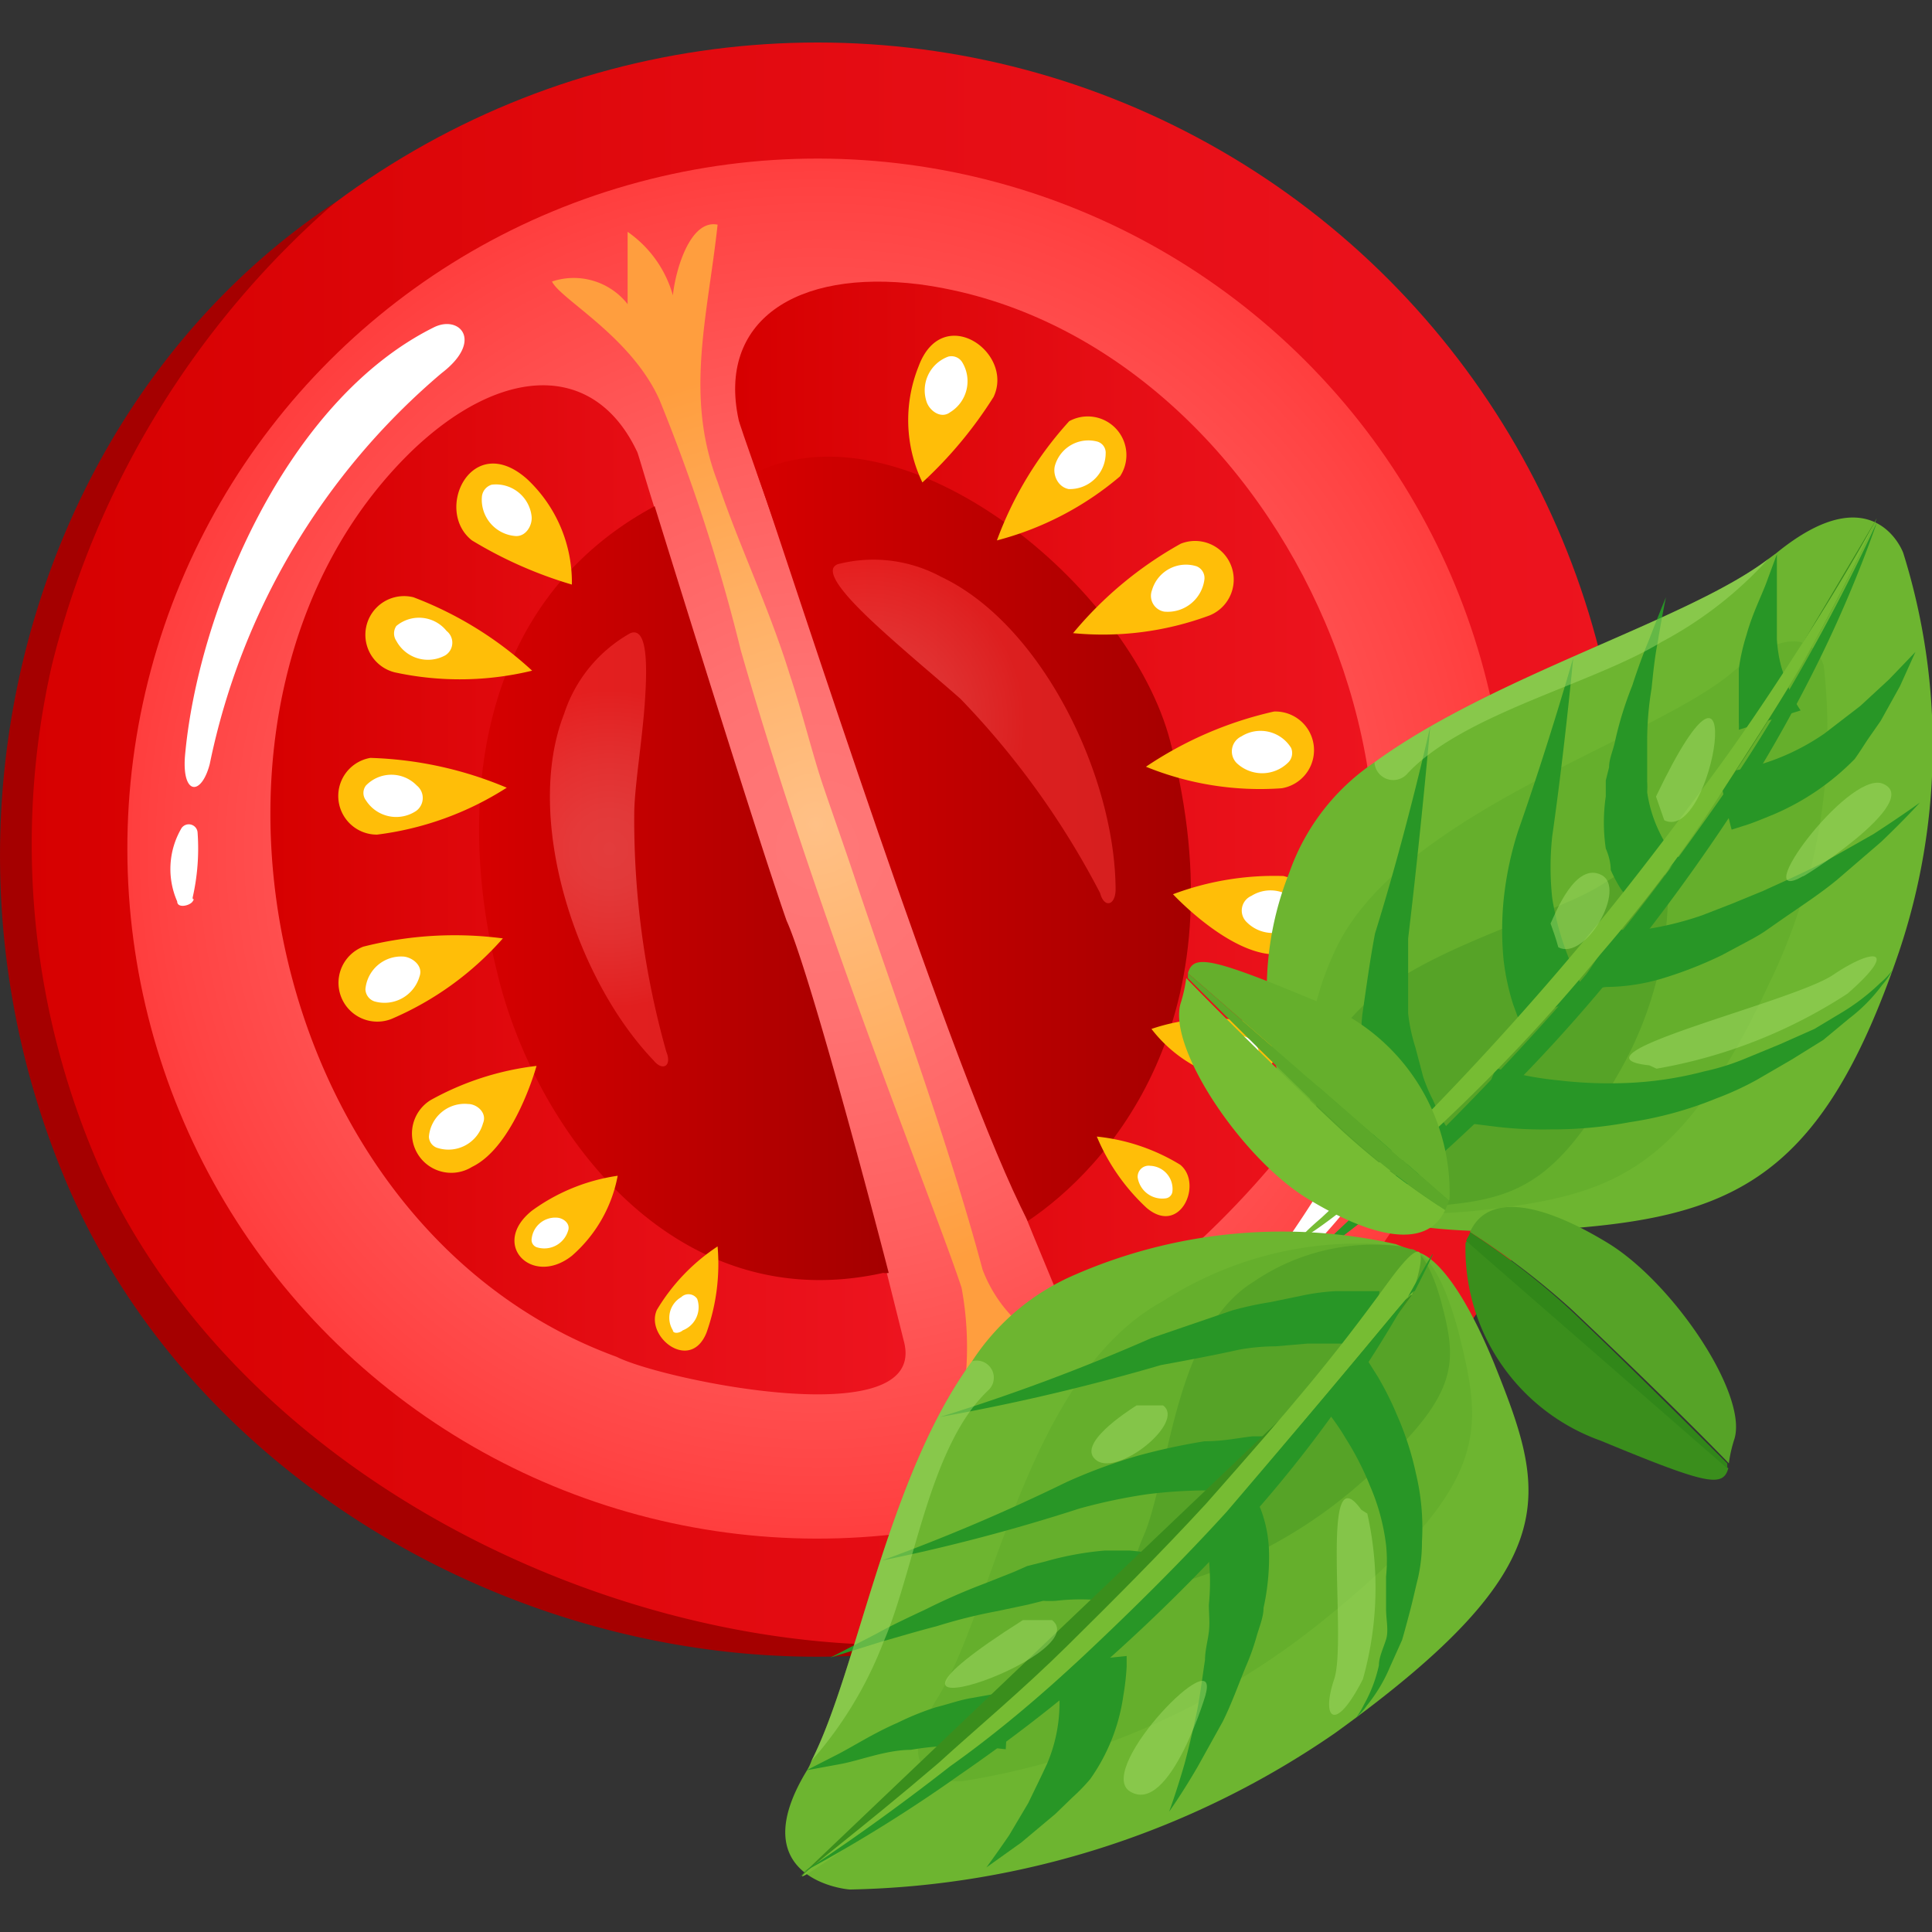
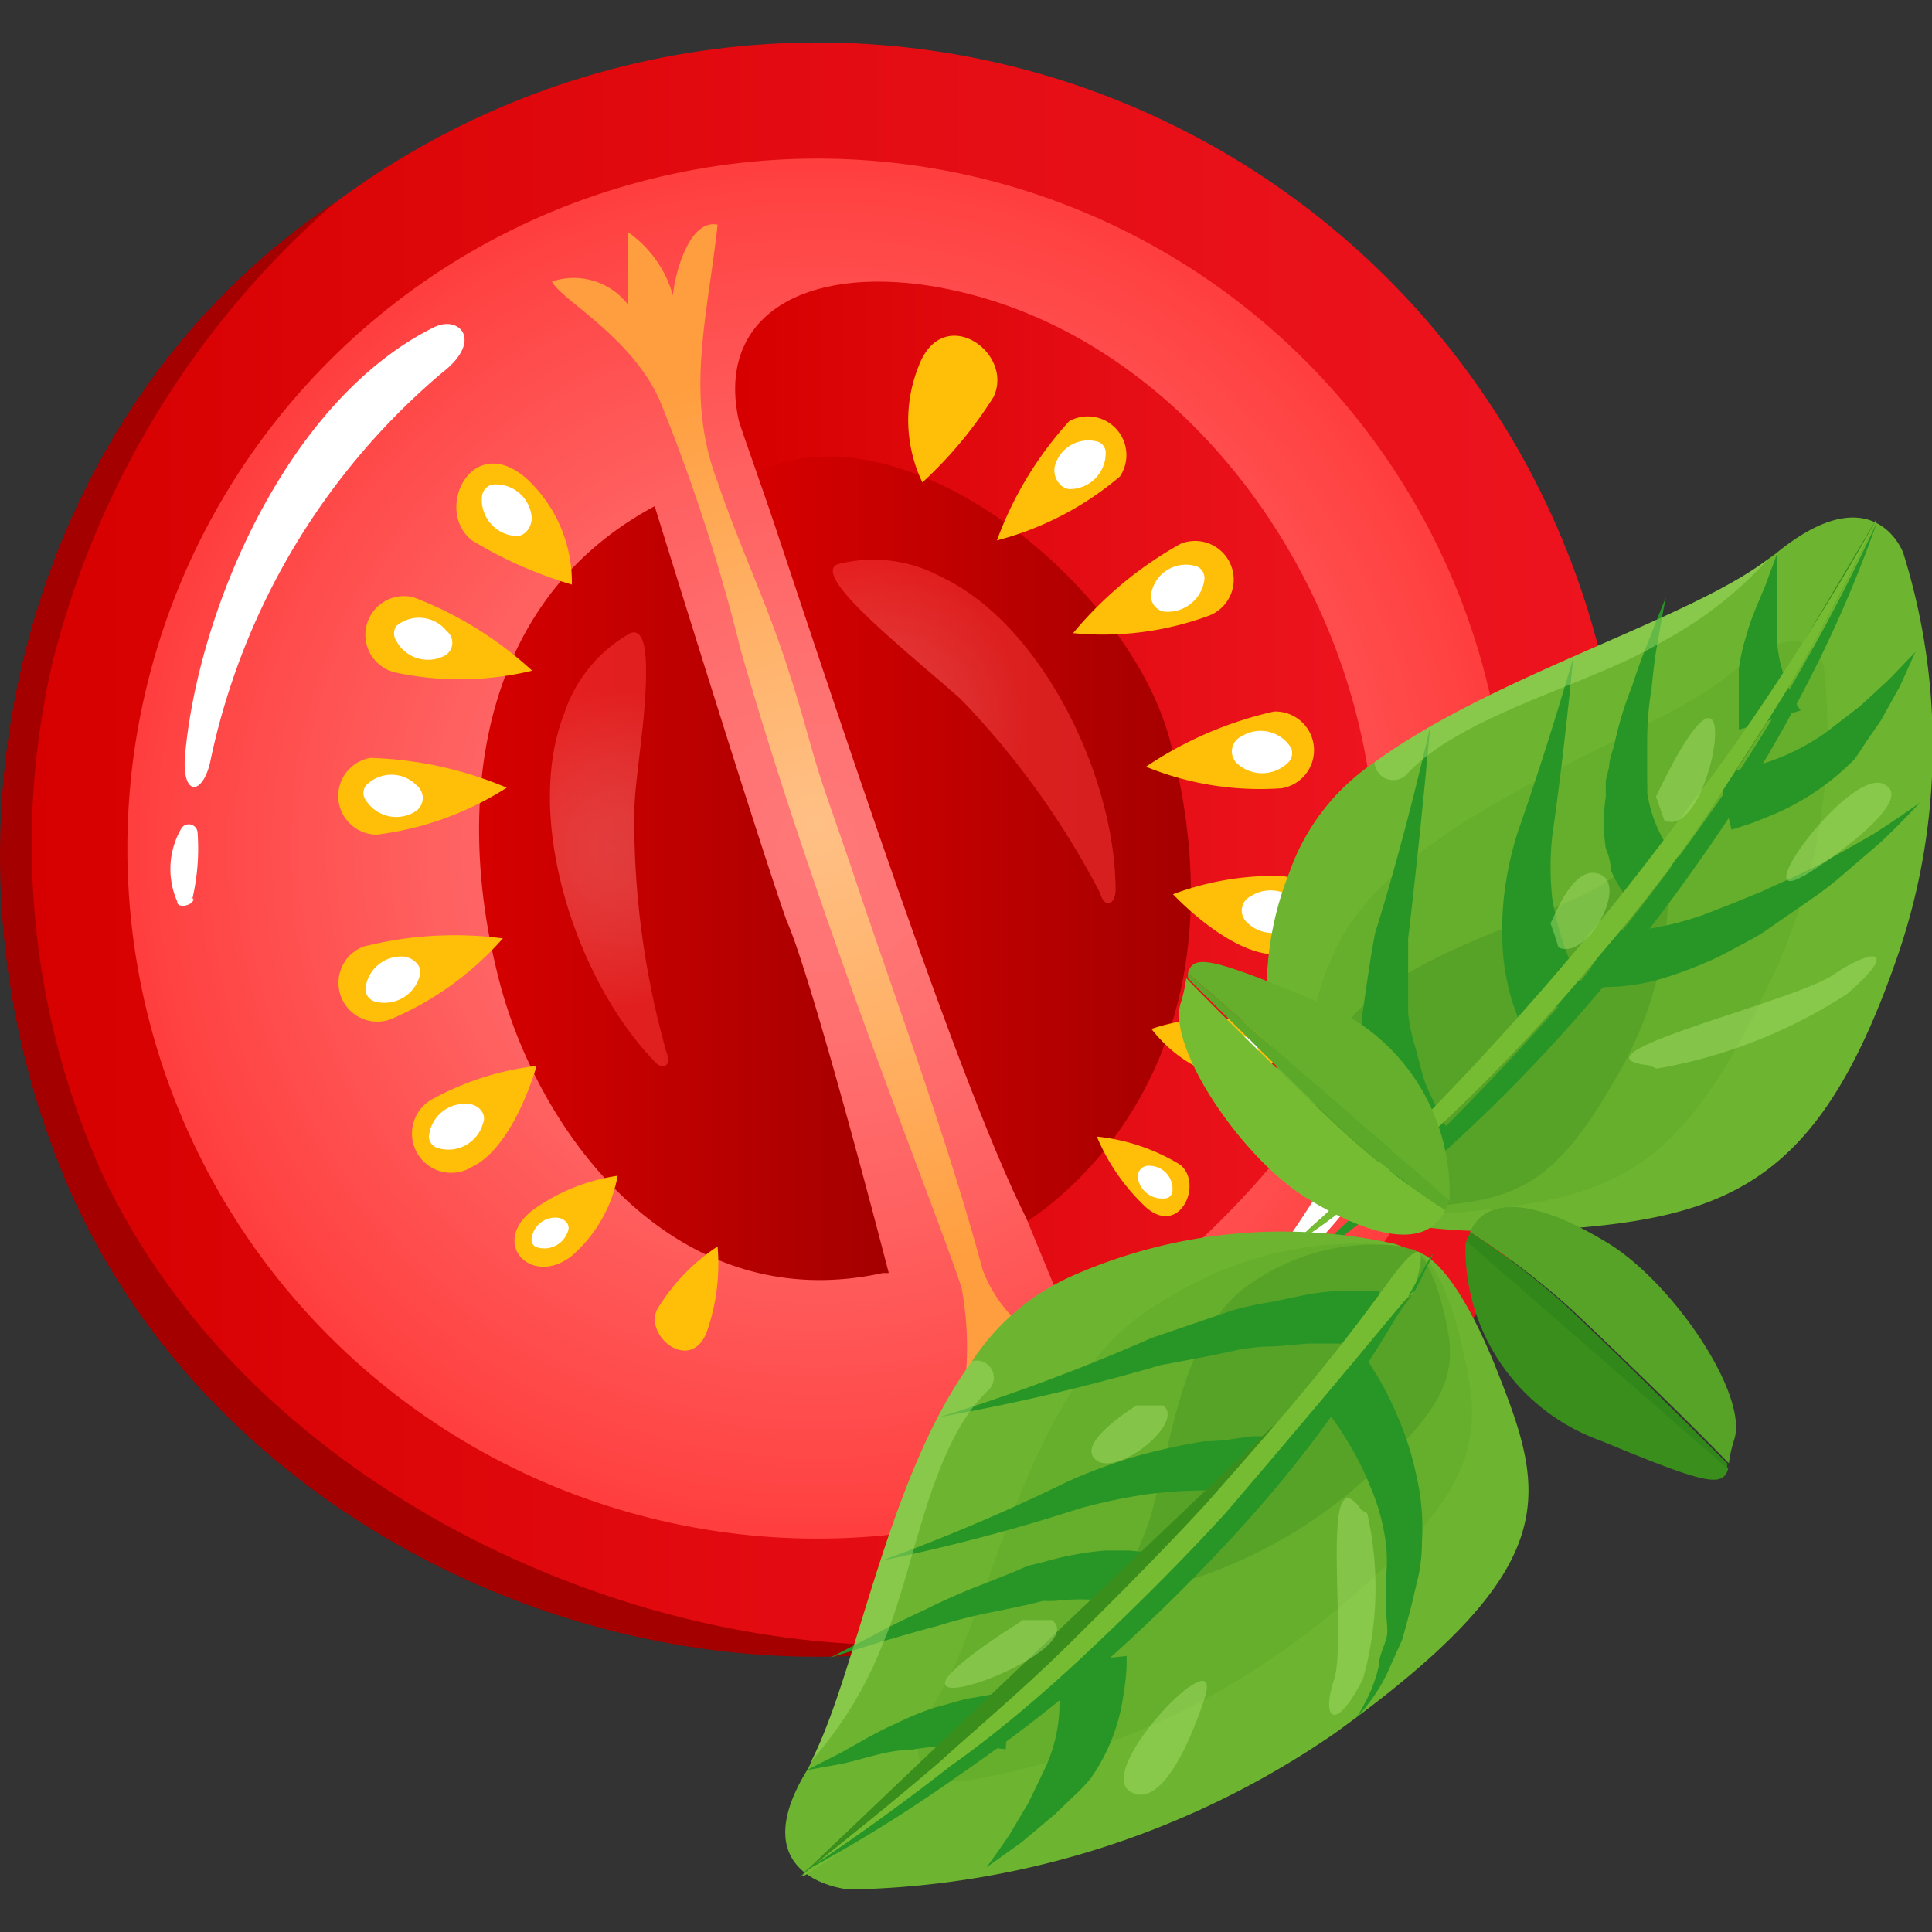
<svg xmlns="http://www.w3.org/2000/svg" xmlns:xlink="http://www.w3.org/1999/xlink" viewBox="0 0 35 35">
  <rect x="0" y="0" width="35" height="35" fill="#333333" stroke="none" />
  <defs>
    <style>.cls-1{fill:none;}.cls-2{fill:url(#linear-gradient);}.cls-3{fill:url(#radial-gradient);}.cls-4{fill:url(#linear-gradient-2);}.cls-5{fill:url(#linear-gradient-3);}.cls-6{fill:url(#linear-gradient-4);}.cls-7{fill:url(#linear-gradient-5);}.cls-8{fill:#ffbe08;}.cls-9{fill:#fff;}.cls-10{fill:url(#radial-gradient-2);}.cls-11,.cls-12{opacity:0.5;}.cls-11{fill:url(#radial-gradient-3);}.cls-12{fill:url(#radial-gradient-4);}.cls-13{fill:#a50000;}.cls-14{fill:#6db530;}.cls-15{fill:#65af2c;}.cls-16{fill:#56a327;}.cls-17{fill:#289626;}.cls-18{fill:#3a8e1c;}.cls-19{fill:#76bc33;}.cls-20{fill:#a4dd68;opacity:0.48;}.cls-21{fill:#318719;}.cls-22{fill:#5ca829;}</style>
    <linearGradient id="linear-gradient" x1="0.19" y1="15.38" x2="29.42" y2="15.38" gradientUnits="userSpaceOnUse">
      <stop offset="0" stop-color="#d60000" />
      <stop offset="0.56" stop-color="#e50d14" />
      <stop offset="1" stop-color="#ed141f" />
    </linearGradient>
    <radialGradient id="radial-gradient" cx="14.81" cy="15.38" r="12.5" gradientTransform="translate(15.21 -5.97) rotate(45)" gradientUnits="userSpaceOnUse">
      <stop offset="0" stop-color="#ff7878" />
      <stop offset="0.24" stop-color="#ff7272" />
      <stop offset="0.56" stop-color="#ff6060" />
      <stop offset="0.93" stop-color="#f44" />
      <stop offset="1" stop-color="#ff3e3e" />
    </radialGradient>
    <linearGradient id="linear-gradient-2" x1="13.32" y1="14.42" x2="24.92" y2="14.42" xlink:href="#linear-gradient" />
    <linearGradient id="linear-gradient-3" x1="4.9" y1="16.16" x2="16.41" y2="16.16" xlink:href="#linear-gradient" />
    <linearGradient id="linear-gradient-4" x1="8.67" y1="16.15" x2="16.05" y2="16.15" gradientUnits="userSpaceOnUse">
      <stop offset="0" stop-color="#d60000" />
      <stop offset="0.99" stop-color="#a50000" />
    </linearGradient>
    <linearGradient id="linear-gradient-5" x1="13.71" y1="15.2" x2="21.58" y2="15.2" xlink:href="#linear-gradient-4" />
    <radialGradient id="radial-gradient-2" cx="14.78" cy="14.93" r="8.4" gradientUnits="userSpaceOnUse">
      <stop offset="0" stop-color="#ffc086" />
      <stop offset="0.5" stop-color="#ffb064" />
      <stop offset="0.99" stop-color="#ff9e3e" />
    </radialGradient>
    <radialGradient id="radial-gradient-3" cx="11.04" cy="15.38" r="2.88" gradientTransform="matrix(1, 0, 0, 1, 0, 0)" xlink:href="#radial-gradient" />
    <radialGradient id="radial-gradient-4" cx="499.28" cy="-178.93" r="2.88" gradientTransform="matrix(-0.73, 0.69, 0.69, 0.73, 503.62, -200.79)" xlink:href="#radial-gradient" />
  </defs>
  <g id="Layer_2" data-name="Layer 2">
    <g id="Zelenina">
      <rect class="cls-1" width="35" height="35" />
      <circle class="cls-2" cx="14.81" cy="15.38" r="14.61" />
      <circle class="cls-3" cx="14.81" cy="15.38" r="12.5" transform="translate(-6.54 14.97) rotate(-45)" />
      <path class="cls-4" d="M16.65,5.15C14.4,4.87,13,5.83,13.38,7.6c0,.1,2.28,6.4,2.88,8.29.2.91,1.88,5.11,2.86,7.46.66,1.55,3.89-2.08,4.38-2.84C27.25,14.76,23.05,6,16.65,5.15Z" />
-       <path class="cls-5" d="M16.38,24.32,16.05,23a.31.31,0,0,1-.1,0c-3,.66-6.34-2.54-6.77-5.41-.39-2.57-.14-6.84,2.51-8.2a.34.34,0,0,1,.16-.21c-.18-.57-.3-1-.31-1-.77-1.63-2.46-1.57-4.09,0-4.62,4.5-2.72,14.05,3.72,16.4C12,25,16.79,26,16.38,24.32Z" />
      <path class="cls-6" d="M9,17.59c.66,2.82,3.16,6.32,7,5.47a.31.31,0,0,0,.1,0c-.64-2.47-1.52-5.66-1.85-6.38-.5-1.43-1.81-5.64-2.39-7.51C8.61,10.91,8.27,14.63,9,17.59Z" />
      <path class="cls-7" d="M21.2,13.43c1.32,5.06-1.16,7.74-2.58,8.69-1.33-2.55-4.27-11.72-4.91-13.57C16.42,7.28,20.47,10.62,21.2,13.43Z" />
      <path class="cls-8" d="M9.64,12.15a6.65,6.65,0,0,0-2.15-1.33.7.7,0,0,0-.34,1.36A5.56,5.56,0,0,0,9.64,12.15Z" />
      <path class="cls-8" d="M9.18,14.27a6.86,6.86,0,0,0-2.47-.54.7.7,0,0,0,.12,1.39A5.65,5.65,0,0,0,9.18,14.27Z" />
      <path class="cls-8" d="M9.11,17a6.72,6.72,0,0,0-2.53.15.7.7,0,0,0,.51,1.31A5.64,5.64,0,0,0,9.11,17Z" />
      <path class="cls-8" d="M10.36,10.59a7.66,7.66,0,0,1-1.81-.8c-.7-.55,0-2,1-1.11A2.56,2.56,0,0,1,10.36,10.59Z" />
      <path class="cls-8" d="M13,22.58a3.57,3.57,0,0,0-1.1,1.15c-.22.49.61,1.14.9.41A3.72,3.72,0,0,0,13,22.58Z" />
      <path class="cls-8" d="M11.19,21.3a3.49,3.49,0,0,0-1.55.63c-.77.61,0,1.39.72.82A2.54,2.54,0,0,0,11.19,21.3Z" />
      <path class="cls-8" d="M9.72,19.31a5.18,5.18,0,0,0-1.92.62.71.71,0,0,0,.75,1.21C9.32,20.77,9.72,19.31,9.72,19.31Z" />
      <path class="cls-9" d="M8.09,11.43a.64.64,0,0,0-.91-.09.24.24,0,0,0,0,.27.65.65,0,0,0,.89.26A.27.27,0,0,0,8.09,11.43Z" />
      <path class="cls-9" d="M9.63,9.35a.65.65,0,0,0-.72-.57A.25.25,0,0,0,8.73,9a.66.66,0,0,0,.6.71C9.53,9.73,9.65,9.51,9.63,9.35Z" />
      <path class="cls-9" d="M7.55,14.23a.64.64,0,0,0-.92,0,.22.22,0,0,0,0,.27.65.65,0,0,0,.91.19A.29.29,0,0,0,7.55,14.23Z" />
      <path class="cls-9" d="M7.32,17.33a.65.65,0,0,0-.7.59.24.24,0,0,0,.16.22.66.66,0,0,0,.82-.45C7.67,17.5,7.48,17.35,7.32,17.33Z" />
      <path class="cls-9" d="M8.48,20a.65.65,0,0,0-.71.59.22.22,0,0,0,.17.21.65.65,0,0,0,.81-.45C8.83,20.16,8.64,20,8.48,20Z" />
      <path class="cls-9" d="M10.1,22.06a.43.43,0,0,0-.47.4.14.14,0,0,0,.11.14.45.45,0,0,0,.55-.3C10.34,22.17,10.21,22.07,10.1,22.06Z" />
-       <path class="cls-9" d="M12.34,23.5a.43.43,0,0,0-.15.6c0,.06.11.06.18,0a.45.45,0,0,0,.26-.57A.19.19,0,0,0,12.34,23.5Z" />
      <path class="cls-8" d="M18.06,9.79a6.57,6.57,0,0,1,1.31-2.16.7.7,0,0,1,.92,1A5.64,5.64,0,0,1,18.06,9.79Z" />
      <path class="cls-8" d="M19.44,11.47a6.87,6.87,0,0,1,1.95-1.62.7.7,0,0,1,.52,1.3A5.56,5.56,0,0,1,19.44,11.47Z" />
      <path class="cls-8" d="M20.76,13.89a6.82,6.82,0,0,1,2.32-1,.7.7,0,0,1,.14,1.39A5.48,5.48,0,0,1,20.76,13.89Z" />
      <path class="cls-8" d="M16.71,8.74A7.63,7.63,0,0,0,18,7.19c.38-.81-.93-1.72-1.36-.55A2.61,2.61,0,0,0,16.71,8.74Z" />
      <path class="cls-8" d="M19.87,20.59a3.6,3.6,0,0,1,1.51.51c.42.34,0,1.3-.61.78A3.72,3.72,0,0,1,19.87,20.59Z" />
      <path class="cls-8" d="M20.86,18.64a3.54,3.54,0,0,1,1.66-.15c1,.19.61,1.25-.27,1.06A2.52,2.52,0,0,1,20.86,18.64Z" />
      <path class="cls-8" d="M21.25,16.2a5.22,5.22,0,0,1,2-.33.72.72,0,0,1-.12,1.42C22.28,17.31,21.25,16.2,21.25,16.2Z" />
      <path class="cls-9" d="M19.11,8.44A.63.63,0,0,1,19.88,8a.21.21,0,0,1,.15.22.65.65,0,0,1-.67.64C19.16,8.82,19.07,8.6,19.11,8.44Z" />
-       <path class="cls-9" d="M16.79,7.29a.65.65,0,0,1,.39-.83.23.23,0,0,1,.25.1.66.66,0,0,1-.22.91C17.05,7.59,16.85,7.45,16.79,7.29Z" />
      <path class="cls-9" d="M20.87,10.69a.64.64,0,0,1,.81-.43.23.23,0,0,1,.14.23.67.67,0,0,1-.73.59A.29.29,0,0,1,20.87,10.69Z" />
      <path class="cls-9" d="M22.49,13.34a.65.65,0,0,1,.9.21.24.24,0,0,1-.06.27.67.67,0,0,1-.93,0A.3.3,0,0,1,22.49,13.34Z" />
-       <path class="cls-9" d="M22.67,16.23a.65.65,0,0,1,.9.21.25.25,0,0,1-.05.27.66.66,0,0,1-.93,0A.29.29,0,0,1,22.67,16.23Z" />
+       <path class="cls-9" d="M22.67,16.23a.65.65,0,0,1,.9.21.25.25,0,0,1-.05.27.66.66,0,0,1-.93,0A.29.29,0,0,1,22.67,16.23" />
      <path class="cls-9" d="M22.17,18.82a.43.43,0,0,1,.6.14.15.15,0,0,1,0,.18.45.45,0,0,1-.63,0A.2.2,0,0,1,22.17,18.82Z" />
      <path class="cls-9" d="M20.84,21.12a.42.42,0,0,1,.4.46.14.14,0,0,1-.13.13.45.45,0,0,1-.5-.38A.2.2,0,0,1,20.84,21.12Z" />
      <path class="cls-10" d="M19.58,24.57A2.54,2.54,0,0,1,17.8,23c-.63-2.36-1.66-5.13-2.31-7.08-.19-.57-.39-1.13-.58-1.69s-.38-1.34-.6-2C13.93,11,13.39,9.89,13,8.73c-.6-1.56-.18-3,0-4.66-.49-.1-.76.8-.81,1.28a2.09,2.09,0,0,0-.82-1.15c0,.28,0,1,0,1.31A1.24,1.24,0,0,0,10,5.1c.15.32,1.44,1,1.95,2.15a32.68,32.68,0,0,1,1.47,4.53c1.41,4.92,3.53,10.11,4,11.55a5.92,5.92,0,0,1-.07,2.48c.51-.21.7-.92.74-1a1.58,1.58,0,0,0,.66.92,1.62,1.62,0,0,0-.18-1A2.06,2.06,0,0,0,19.58,24.57Z" />
      <path class="cls-11" d="M12.07,19.05a15.46,15.46,0,0,1-.58-4.3c0-.47.14-1.3.19-2s.05-1.4-.26-1.28a2.6,2.6,0,0,0-1.2,1.46c-.74,1.89.21,4.81,1.62,6.28C12,19.41,12.18,19.32,12.07,19.05Z" />
      <path class="cls-12" d="M19.93,16.18a15,15,0,0,0-2.53-3.52c-.36-.32-1-.85-1.52-1.33s-1-1-.7-1.11a2.58,2.58,0,0,1,1.87.23c1.84.87,3.16,3.64,3.16,5.68C20.2,16.41,20,16.45,19.93,16.18Z" />
      <path class="cls-9" d="M7.86,5.93C5.2,7.25,3.58,11.06,3.35,13.71c-.05.7.3.71.45.13A12.6,12.6,0,0,1,8,6.76C8.77,6.17,8.32,5.7,7.86,5.93Z" />
      <path class="cls-9" d="M26.55,15.38c-.06-.6-.7-.45-.7-.06,0,1.22.12,3.43-2.75,7.45-.12.17-.31.64.31.18A9.1,9.1,0,0,0,25.94,19,9.88,9.88,0,0,0,26.55,15.38Z" />
      <path class="cls-9" d="M3.58,15.09A.16.16,0,0,0,3.29,15a1.46,1.46,0,0,0-.08,1.33c0,.13.23.08.28,0s0,0,0-.07A4,4,0,0,0,3.58,15.09Z" />
      <path class="cls-9" d="M22.35,23.76c-.33.09-.78.56-.77.76s.72-.19.94-.54A.15.15,0,0,0,22.35,23.76Z" />
      <path class="cls-13" d="M1.86,21.28a14.58,14.58,0,0,1-.92-9.23A16.28,16.28,0,0,1,6.08,3.66C.69,7.22-1.59,14.78,1.19,21.39c2.6,6.16,9.91,9.68,16.42,8.34C12,30.32,4.64,27.18,1.86,21.28Z" />
      <path class="cls-14" d="M24.9,13.81c2.17-1.58,5.67-2.57,7.13-3.68h0l.15-.11c1.74-1.42,2.28-.06,2.3,0a11.7,11.7,0,0,1-.08,7.23c-1.47,4.31-3.15,4.87-6.7,5.05-3,.08-3.19-.56-3.19-.54l-.33-.28a5.73,5.73,0,0,1-.82-5.68A4,4,0,0,1,24.9,13.81Z" />
      <path class="cls-15" d="M24.45,21.68s.05.45,2.23.26c2.54-.27,3.76-.68,5.36-4.1a10.46,10.46,0,0,0,1-5.77s-.24-1.09-1.67.12-6,2.53-7.17,5,.05,4.26.08,4.25Z" />
      <path class="cls-16" d="M24.4,21.67s0,.27,1.4.19c1.6-.11,2.34-.32,3.49-2.36A6.71,6.71,0,0,0,30.22,16s-.1-.7-1.16,0-4.17,1.35-4.9,2.93a2.61,2.61,0,0,0,.1,2.66Z" />
-       <path class="cls-17" d="M27.1,19.35a5.83,5.83,0,0,0,1.12.22,7.82,7.82,0,0,0,1.23.05,6.5,6.5,0,0,0,1.42-.21,4.3,4.3,0,0,0,.69-.21l.68-.28.63-.28.5-.3a3.88,3.88,0,0,0,.69-.53,1.43,1.43,0,0,0,.22-.23,1.22,1.22,0,0,1-.18.26,3,3,0,0,1-.6.61l-.47.39-.58.36-.62.36a5.46,5.46,0,0,1-.74.34,6.78,6.78,0,0,1-1.57.43,7.58,7.58,0,0,1-1.43.13,7.17,7.17,0,0,1-1-.05l-.4-.05Z" />
      <path class="cls-17" d="M29.26,16.83s0,0,0,0h0a2.1,2.1,0,0,0,.58,0,5.71,5.71,0,0,0,1-.25l.54-.21.56-.23c.37-.17.76-.34,1.1-.52l.9-.51c.51-.33.84-.57.84-.57s-.26.29-.7.71l-.79.68c-.3.25-.64.47-1,.72s-.32.23-.53.35l-.56.3a7.31,7.31,0,0,1-1.1.43,3.64,3.64,0,0,1-1,.15,1.33,1.33,0,0,1-.39,0l-.13,0C28.87,17.47,29.07,17.15,29.26,16.83Z" />
      <path class="cls-17" d="M31.14,14a4.21,4.21,0,0,0,.64-.12,4.13,4.13,0,0,0,1.27-.59l.65-.5.52-.48.48-.5-.28.62-.35.63-.23.33c-.08.12-.14.22-.24.36a4.54,4.54,0,0,1-1.46,1c-.22.09-.41.17-.55.21l-.22.07C31.29,14.73,31.22,14.39,31.14,14Z" />
      <path class="cls-17" d="M25,20.94l-.11-.32-.11-.42a2.77,2.77,0,0,1-.1-.53c0-.19,0-.39,0-.61a3.09,3.09,0,0,1,0-.68c.07-.48.14-1,.23-1.47.58-1.86,1-3.75,1-3.75s-.17,1.92-.4,3.84c0,.46,0,.92,0,1.36a3.15,3.15,0,0,0,.13.61l.14.53a2.93,2.93,0,0,0,.18.43l.14.32c.12.18.18.29.18.29Z" />
      <path class="cls-17" d="M27.52,18.49l-.11-.3a4.38,4.38,0,0,1-.17-.79,5.59,5.59,0,0,1,0-1.1,6.09,6.09,0,0,1,.26-1.24c.55-1.56,1-3.14,1-3.14s-.15,1.62-.38,3.23a5.24,5.24,0,0,0,0,1.12,5,5,0,0,0,.24.93,4.29,4.29,0,0,0,.28.62l.14.21Z" />
      <path class="cls-17" d="M29.53,16.33s0,0-.17-.23a2.63,2.63,0,0,1-.18-.34q0-.18-.09-.39a3.24,3.24,0,0,1,0-.94c0-.1,0-.15,0-.29l.06-.24c0-.16.08-.32.11-.48a6.45,6.45,0,0,1,.31-1c.1-.31.2-.58.3-.82.18-.47.31-.78.31-.78s-.07.33-.15.82c-.05.25-.08.53-.11.83a5.8,5.8,0,0,0-.08.95v.74a1.49,1.49,0,0,1,0,.19,2.45,2.45,0,0,0,.22.72,2.6,2.6,0,0,0,.13.24l.1.12s.16.13.14.12C30.15,15.83,29.85,16.08,29.53,16.33Z" />
      <path class="cls-17" d="M31.5,13.22a1.16,1.16,0,0,0,0-.13q0-.15,0-.42c0-.16,0-.35,0-.55a3.66,3.66,0,0,1,.14-.62c.11-.4.29-.74.38-1l.17-.46v.49c0,.28,0,.69,0,1.05a2.49,2.49,0,0,0,.08.5,3.92,3.92,0,0,0,.15.42,2,2,0,0,0,.2.37Z" />
      <path class="cls-18" d="M34,9.39a33.26,33.26,0,0,1-3.56,6Z" />
      <path class="cls-19" d="M23.94,22.06a55.29,55.29,0,0,0,4.74-5c.78-.93,1.5-1.89,2.17-2.78s1.23-1.74,1.7-2.47C33.48,10.37,34,9.39,34,9.39s-.44,1-1.29,2.53c-.42.75-1,1.62-1.59,2.54S29.81,16.34,29,17.28C25.91,21.07,22.45,23.34,23.94,22.06Z" />
      <path class="cls-17" d="M29,17.34c.78-.94,1.49-1.91,2.13-2.82S32.28,12.74,32.7,12c.85-1.5,1.29-2.53,1.3-2.53h0a22.54,22.54,0,0,1-1.11,2.62,26.49,26.49,0,0,1-1.48,2.59c-.61.93-1.32,1.91-2.09,2.86a29.56,29.56,0,0,1-5,4.86C22.63,23.56,25.84,21.12,29,17.34Z" />
      <path class="cls-20" d="M29.88,19.3l.13.06A9.19,9.19,0,0,0,33.47,18c.94-.82.48-.84-.26-.34S28.27,19.13,29.88,19.3Z" />
      <path class="cls-20" d="M32.67,15.87c-.17.13,2.25-1.38,1.42-1.68C33.45,14,31.64,16.46,32.67,15.87Z" />
      <path class="cls-20" d="M28.09,16.73c.05.14.1.28.14.43.49.26,1.25-1.07.78-1.31S28.18,16.54,28.09,16.73Z" />
      <path class="cls-20" d="M30,14.43l.15.43C31.05,15.3,31.73,10.81,30,14.43Z" />
      <path class="cls-20" d="M24.9,13.81c2.17-1.58,5.67-2.57,7.13-3.68a7.08,7.08,0,0,1-1.93,1.5c-1.24.76-3.59,1.3-4.6,2.38A.34.34,0,0,1,24.9,13.81Z" />
      <path class="cls-14" d="M17.61,24.66c-1.54,2.1-2.07,5.59-2.91,7.24h0a.89.89,0,0,1-.08.17c-1.22,2,.78,2.17.79,2.16a16,16,0,0,0,8.77-2.83c4.26-3.07,3.83-4.35,2.88-6.72-.85-2.05-1.42-2-1.42-2l-.35-.14a9.4,9.4,0,0,0-5.81.55A4.19,4.19,0,0,0,17.61,24.66Z" />
      <path class="cls-15" d="M25.58,22.67s.42-.1.84,1.45c.45,1.81.63,2.78-2.58,5.34a13.86,13.86,0,0,1-6.42,2.81s-1.44.1-.43-1.52,1.62-5.84,4.08-7.18a6.53,6.53,0,0,1,4.28-1Z" />
      <path class="cls-16" d="M25.56,22.63s.26-.05.54.92c.3,1.14.39,1.71-1.43,3.3a8.65,8.65,0,0,1-3.6,1.91s-.83.13-.36-.92.54-3.72,2-4.62a3.86,3.86,0,0,1,2.67-.64Z" />
      <path class="cls-17" d="M24.79,24.67l.17.27a5.64,5.64,0,0,1,.35.7,5.39,5.39,0,0,1,.34,1.05,4.22,4.22,0,0,1,.11,1.24,2.94,2.94,0,0,1-.07.65c-.05.2-.09.39-.14.58s-.1.38-.15.55l-.22.49a2.85,2.85,0,0,1-.42.7c-.11.16-.22.23-.21.24a1.6,1.6,0,0,0,.16-.26,2.57,2.57,0,0,0,.27-.71c0-.15.08-.31.13-.47s0-.36,0-.55l0-.59a2.78,2.78,0,0,0,0-.57,3.85,3.85,0,0,0-.29-1.07,5.29,5.29,0,0,0-.44-.86,4,4,0,0,0-.56-.74C24.17,25.11,24.48,24.89,24.79,24.67Z" />
-       <path class="cls-17" d="M22.61,27l.07.09a.81.81,0,0,1,.17.28,2.34,2.34,0,0,1,.14.76,4.29,4.29,0,0,1-.1,1c0,.17-.08.35-.13.53a4.14,4.14,0,0,1-.19.53c-.14.34-.26.68-.42,1L21.7,32c-.29.5-.52.82-.52.82s.13-.35.28-.87c.07-.26.14-.56.21-.88s.11-.68.16-1c0-.17.05-.34.07-.51s0-.33,0-.49a4.16,4.16,0,0,0,0-.82,1.48,1.48,0,0,0-.14-.46s-.05-.06,0,0,0,0,0,0Z" />
      <path class="cls-17" d="M20.41,30v.2a4.61,4.61,0,0,1-.06.52,3.44,3.44,0,0,1-.6,1.51,3.37,3.37,0,0,1-.32.33l-.31.3-.62.52-.63.45s.17-.23.41-.58l.35-.59c.11-.23.23-.47.34-.71a2.81,2.81,0,0,0,.22-1.25,3.08,3.08,0,0,0-.06-.57Z" />
      <path class="cls-17" d="M24.88,24.34l-.35,0h-.36c-.14,0-.3,0-.48,0l-.58.05a3.77,3.77,0,0,0-.66.06c-.45.1-.93.19-1.42.28a38.23,38.23,0,0,1-4,.94,35.94,35.94,0,0,0,3.83-1.43l1.46-.5a6.12,6.12,0,0,1,.69-.15l.63-.13a4.07,4.07,0,0,1,.56-.07l.44,0,.35,0Z" />
      <path class="cls-17" d="M22.89,27l-.26,0a6.94,6.94,0,0,0-.76,0,8.86,8.86,0,0,0-1.09.07,10,10,0,0,0-1.23.26,33.25,33.25,0,0,1-3.57.94,34.44,34.44,0,0,0,3.34-1.42,9.76,9.76,0,0,1,1.3-.48,11.45,11.45,0,0,1,1.2-.26c.36,0,.66-.07.88-.09h.35C23,26.25,23,26.6,22.89,27Z" />
      <path class="cls-17" d="M20.69,29.07A.69.69,0,0,0,20.5,29L20.34,29l-.32,0a3.88,3.88,0,0,0-.89,0,1.74,1.74,0,0,1-.23,0l-.28.07-.57.12a9.46,9.46,0,0,0-1.08.27c-.35.09-.68.19-1,.28l-.93.29.85-.44c.25-.14.55-.28.89-.44a11.09,11.09,0,0,1,1.05-.46l.53-.21.25-.11.32-.08a5.64,5.64,0,0,1,1.08-.2l.46,0a4.06,4.06,0,0,1,.43.06,2.58,2.58,0,0,1,.31.06C21.07,28.43,20.88,28.75,20.69,29.07Z" />
      <path class="cls-17" d="M18.22,31.69l-.52-.06c-.16,0-.35,0-.56,0a5,5,0,0,0-.64.07c-.45,0-.94.2-1.29.26l-.6.11.51-.26c.32-.16.68-.4,1.14-.6a5,5,0,0,1,.69-.28c.24-.06.46-.14.66-.17l.5-.09.16,0C18.26,31,18.24,31.34,18.22,31.69Z" />
      <path class="cls-18" d="M14.49,34a39.31,39.31,0,0,0,6-4.85,35.22,35.22,0,0,0,5.13-5.75Z" />
      <path class="cls-19" d="M25.58,23.46h0s.57-1.61-.44-.22-1.7,2.2-3.29,4c-.82.89-1.69,1.76-2.51,2.57S17.68,31.32,17,31.94c-1.45,1.24-2.48,2-2.47,2.05s1.13-.72,2.65-1.9c.76-.6,1.62-1.31,2.48-2.11s1.73-1.66,2.54-2.55C25.29,23.8,25.51,23.43,25.58,23.46Z" />
      <path class="cls-17" d="M25.63,23.39c-.08,0-.29.35-3.41,4-.81.89-1.69,1.76-2.54,2.56S18,31.44,17.21,32c-1.52,1.19-2.66,1.91-2.65,1.91h0a27.28,27.28,0,0,0,2.83-1.76A29.42,29.42,0,0,0,20,30.13a32.51,32.51,0,0,0,2.57-2.55,23.09,23.09,0,0,0,3-4.2C26.4,21.89,25.63,23.39,25.63,23.39Z" />
      <path class="cls-20" d="M24.66,27.35l.11.07a6.12,6.12,0,0,1-.08,3c-.51,1-.76.71-.52,0S23.89,26.27,24.66,27.35Z" />
      <path class="cls-20" d="M21.84,30.7c.06-.18-.64,2.26-1.39,1.74C19.88,32,22.12,29.7,21.84,30.7Z" />
      <path class="cls-20" d="M20.59,25.46h.48c.41.3-.8,1.28-1.2,1S20.42,25.57,20.59,25.46Z" />
      <path class="cls-20" d="M18.53,29.35l.53,0C19.88,30,14.74,31.75,18.53,29.35Z" />
      <path class="cls-20" d="M17.61,24.66c-1.54,2.1-2.07,5.59-2.91,7.24A7.08,7.08,0,0,0,16,29.76c.57-1.31.83-3.56,1.9-4.57A.31.31,0,0,0,17.61,24.66Z" />
      <path class="cls-16" d="M28.48,23.73c.69.65,2,1.91,2.84,2.78a2.41,2.41,0,0,1,.1-.44c.25-.81-1.11-2.83-2.29-3.55s-2.17-.93-2.5-.2A13.57,13.57,0,0,1,28.48,23.73Z" />
      <path class="cls-18" d="M26.55,22.51A3.69,3.69,0,0,0,29,26.1c1.93.8,2.21.85,2.31.5l-4.73-4.12A0,0,0,0,1,26.55,22.51Z" />
      <path class="cls-21" d="M26.63,22.32c0,.05-.05.1-.07.16l4.73,4.12a.94.94,0,0,0,0-.09c-.87-.87-2.15-2.13-2.84-2.78A13.57,13.57,0,0,0,26.63,22.32Z" />
      <path class="cls-19" d="M24.33,20.5c-.69-.64-2-1.91-2.84-2.78a2.69,2.69,0,0,1-.1.45c-.25.8,1.11,2.82,2.29,3.54s2.17.93,2.5.21A13.68,13.68,0,0,1,24.33,20.5Z" />
      <path class="cls-15" d="M26.26,21.72a3.7,3.7,0,0,0-2.43-3.59c-1.92-.8-2.21-.84-2.31-.5l4.73,4.12S26.26,21.73,26.26,21.72Z" />
      <path class="cls-22" d="M26.18,21.92a1.22,1.22,0,0,0,.07-.17l-4.73-4.12,0,.09c.87.87,2.15,2.14,2.84,2.78A13.68,13.68,0,0,0,26.18,21.92Z" />
    </g>
  </g>
</svg>